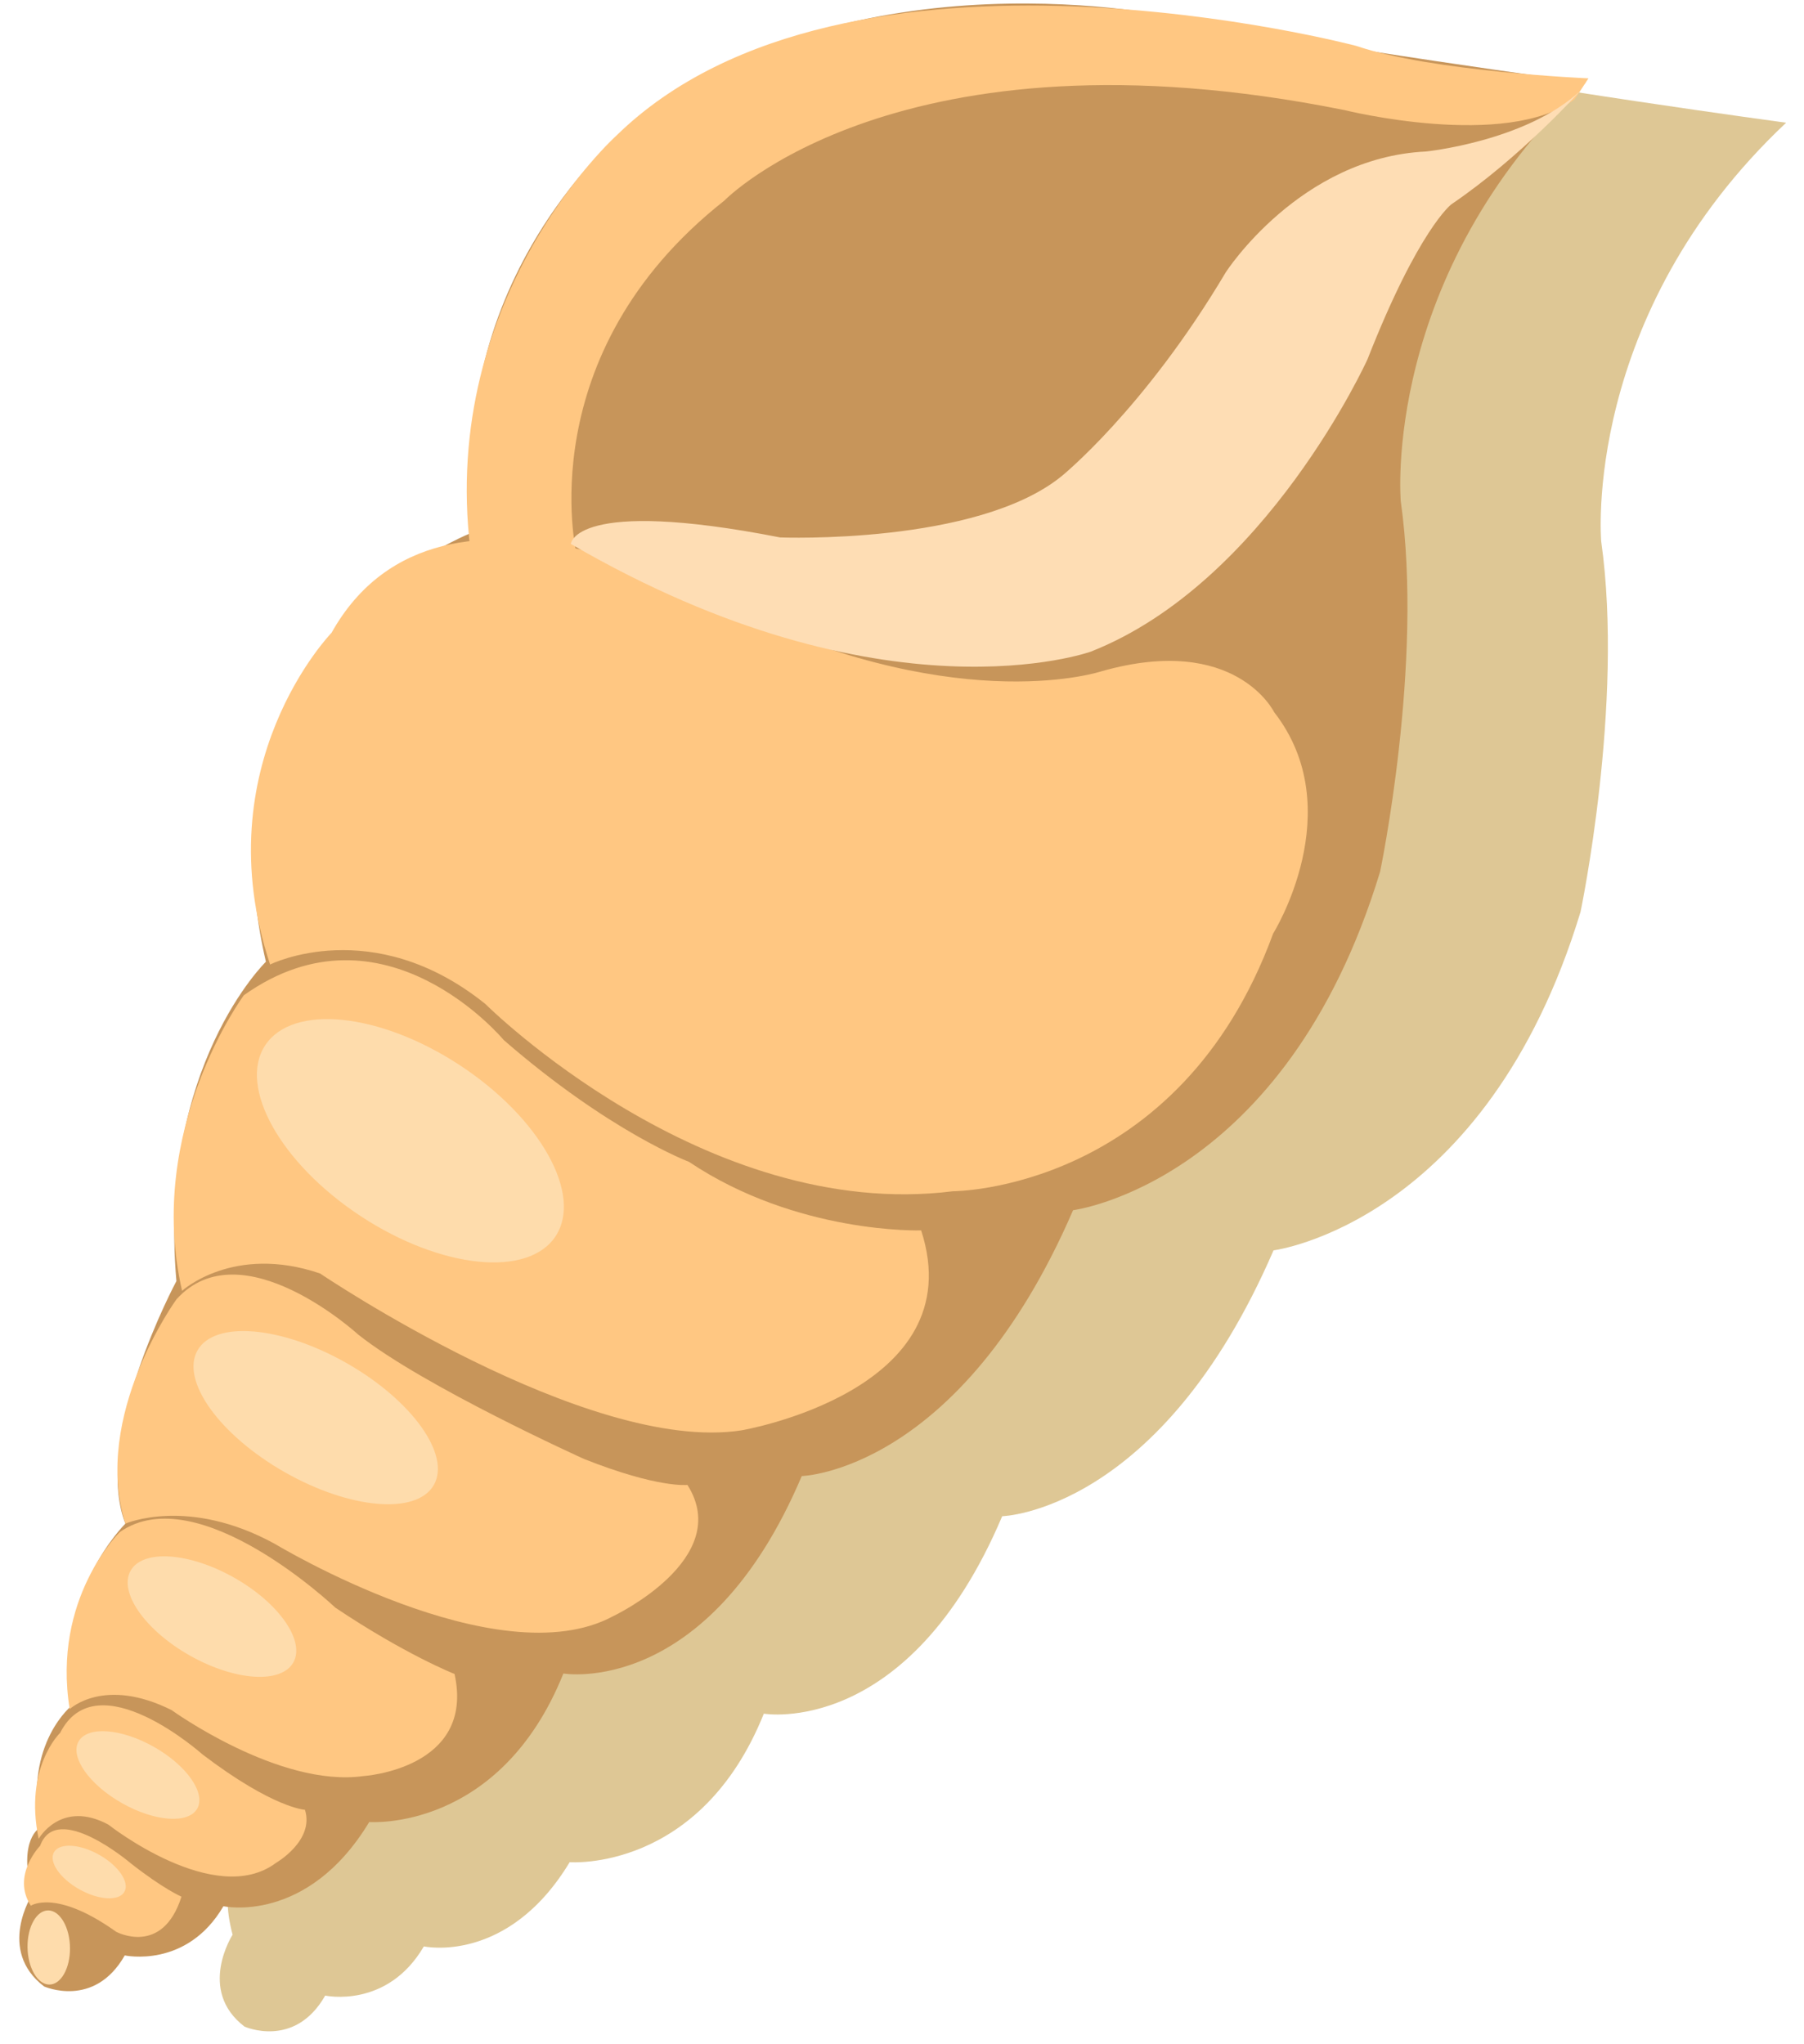
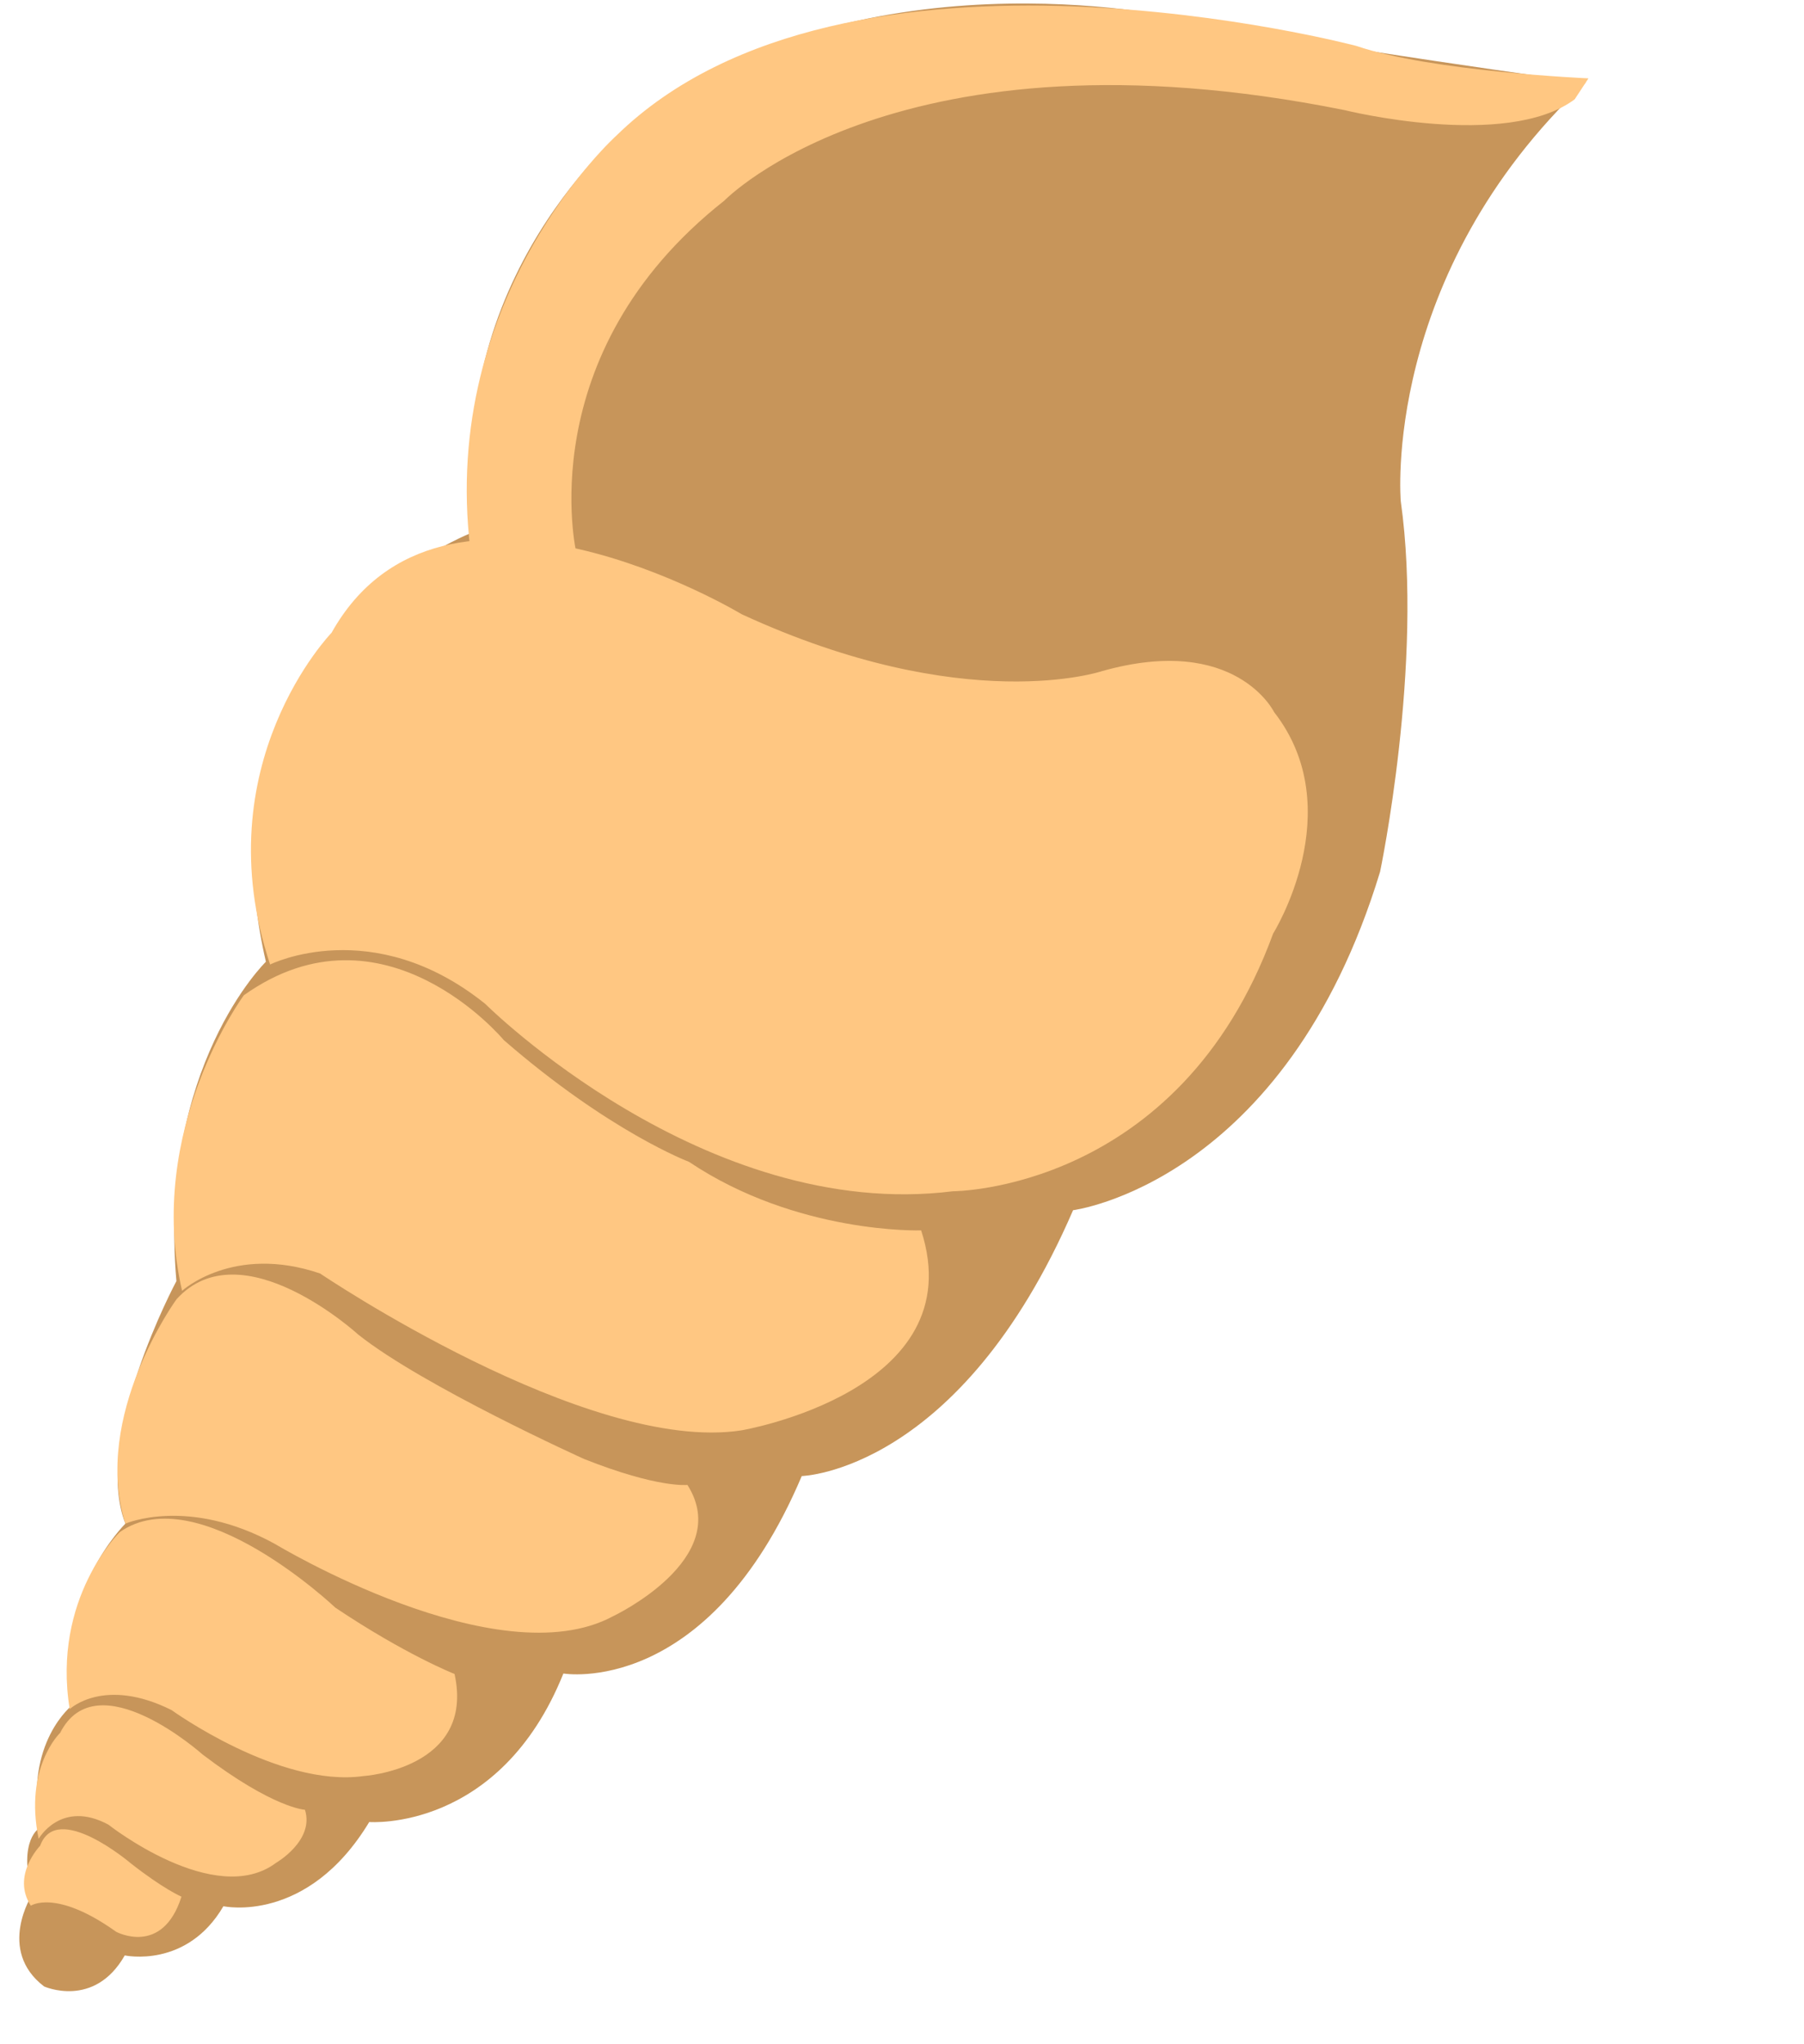
<svg xmlns="http://www.w3.org/2000/svg" version="1.1" viewBox="0 0 90 102">
  <g fill-rule="evenodd">
-     <path d="m12.199 101.12s2.502 1.127 4.025-1.548c0 0 3.092 0.677 4.922-2.454 0 0 4.182 0.922 7.275-4.202 0 0 6.503 0.513 9.686-7.41 0 0 7.191 1.243 11.892-9.852 0 0 7.884-0.196 13.536-13.265 0 0 10.588-1.34 15.316-16.886 0 0 2.179-10.376 1.032-18.49 0 0-0.995-11.269 9.226-20.89 0 0-13.148-1.778-20.424-3.244 0 0-16.017-3.569-27.314 5.404 0 0-9.484 7.618-7.562 20.188 0 0-14.305 5.211-10.544 21.521 0 0-5.394 5.243-4.464 15.934 0 0-4.21 7.85-2.546 12.103 0 0-3.636 3.57-2.64 9.046 0 0-2.418 1.871-1.621 6.123 0 0-1.12 0.564-0.39 3.337 0 0-1.782 2.768 0.595 4.585z" fill="#dec795" />
    <path d="m2.199 99.116s2.502 1.127 4.025-1.548c0 0 3.092 0.677 4.922-2.454 0 0 4.182 0.922 7.275-4.202 0 0 6.503 0.513 9.686-7.41 0 0 7.191 1.243 11.892-9.852 0 0 7.884-0.196 13.536-13.265 0 0 10.588-1.34 15.316-16.886 0 0 2.179-10.376 1.032-18.49 0 0-0.995-11.269 9.226-20.89 0 0-13.148-1.778-20.424-3.244 0 0-16.017-3.569-27.314 5.404 0 0-9.484 7.618-7.562 20.188 0 0-14.305 5.211-10.544 21.521 0 0-5.394 5.243-4.464 15.934 0 0-4.21 7.85-2.546 12.103 0 0-3.636 3.57-2.64 9.046 0 0-2.418 1.871-1.621 6.123 0 0-1.12 0.564-0.39 3.337 0 0-1.782 2.768 0.595 4.585z" fill="#c7955a" />
-     <path d="m63.516 46.581c-4.706 12.869-15.976 12.858-15.976 12.858-12.399 1.555-23.328-9.346-23.328-9.346-5.622-4.521-10.737-1.967-10.737-1.967-3.317-9.97 3.066-16.554 3.066-16.554 5.551-9.909 20.46-0.925 20.46-0.925 11.163 5.154 17.984 2.838 17.984 2.838 6.666-1.877 8.579 2.046 8.579 2.046 3.807 4.884-0.048 11.05-0.048 11.05zm-38.384 5.314c5.278 4.588 9.239 6.075 9.239 6.075 5.404 3.628 11.584 3.422 11.584 3.422 2.61 8.019-8.968 9.978-8.968 9.978-7.697 1.189-21.018-7.828-21.018-7.828-4.335-1.476-6.885 0.865-6.885 0.865-1.861-8.07 3.081-14.747 3.081-14.747 6.983-4.969 12.967 2.235 12.967 2.235zm-7.259 14.696c3.246 2.582 11.259 6.204 11.259 6.204 3.706 1.473 5.163 1.297 5.163 1.297 2.344 3.692-3.706 6.55-3.706 6.55-5.767 3.115-16.876-3.608-16.876-3.608-4.336-2.379-7.458-1.009-7.458-1.009-1.691-5.383 2.554-11.2 2.554-11.2 3.238-3.566 9.064 1.766 9.064 1.766zm-1.141 13.626c3.501 2.348 5.945 3.309 5.945 3.309 1.041 4.744-4.553 5.094-4.553 5.094-4.202 0.585-9.564-3.293-9.564-3.293-3.376-1.685-5.083-0.047-5.083-0.047-0.898-5.545 2.503-8.837 2.503-8.837 3.896-2.726 10.752 3.774 10.752 3.774zm-6.623 7.327c3.532 2.687 5.105 2.757 5.105 2.757 0.485 1.537-1.44 2.647-1.44 2.647-3.055 2.292-8.37-1.908-8.37-1.908-2.365-1.264-3.475 0.71-3.475 0.71-0.743-3.564 1.071-5.286 1.071-5.286 1.838-3.63 7.109 1.08 7.109 1.08zm-8.107 4.553c0.826-2.277 4.532 0.883 4.532 0.883 1.628 1.279 2.52 1.657 2.52 1.657-0.954 2.998-3.258 1.752-3.258 1.752-3.016-2.153-4.257-1.301-4.257-1.301-0.985-1.502 0.463-2.991 0.463-2.991z" fill="#ffc782" />
+     <path d="m63.516 46.581c-4.706 12.869-15.976 12.858-15.976 12.858-12.399 1.555-23.328-9.346-23.328-9.346-5.622-4.521-10.737-1.967-10.737-1.967-3.317-9.97 3.066-16.554 3.066-16.554 5.551-9.909 20.46-0.925 20.46-0.925 11.163 5.154 17.984 2.838 17.984 2.838 6.666-1.877 8.579 2.046 8.579 2.046 3.807 4.884-0.048 11.05-0.048 11.05m-38.384 5.314c5.278 4.588 9.239 6.075 9.239 6.075 5.404 3.628 11.584 3.422 11.584 3.422 2.61 8.019-8.968 9.978-8.968 9.978-7.697 1.189-21.018-7.828-21.018-7.828-4.335-1.476-6.885 0.865-6.885 0.865-1.861-8.07 3.081-14.747 3.081-14.747 6.983-4.969 12.967 2.235 12.967 2.235zm-7.259 14.696c3.246 2.582 11.259 6.204 11.259 6.204 3.706 1.473 5.163 1.297 5.163 1.297 2.344 3.692-3.706 6.55-3.706 6.55-5.767 3.115-16.876-3.608-16.876-3.608-4.336-2.379-7.458-1.009-7.458-1.009-1.691-5.383 2.554-11.2 2.554-11.2 3.238-3.566 9.064 1.766 9.064 1.766zm-1.141 13.626c3.501 2.348 5.945 3.309 5.945 3.309 1.041 4.744-4.553 5.094-4.553 5.094-4.202 0.585-9.564-3.293-9.564-3.293-3.376-1.685-5.083-0.047-5.083-0.047-0.898-5.545 2.503-8.837 2.503-8.837 3.896-2.726 10.752 3.774 10.752 3.774zm-6.623 7.327c3.532 2.687 5.105 2.757 5.105 2.757 0.485 1.537-1.44 2.647-1.44 2.647-3.055 2.292-8.37-1.908-8.37-1.908-2.365-1.264-3.475 0.71-3.475 0.71-0.743-3.564 1.071-5.286 1.071-5.286 1.838-3.63 7.109 1.08 7.109 1.08zm-8.107 4.553c0.826-2.277 4.532 0.883 4.532 0.883 1.628 1.279 2.52 1.657 2.52 1.657-0.954 2.998-3.258 1.752-3.258 1.752-3.016-2.153-4.257-1.301-4.257-1.301-0.985-1.502 0.463-2.991 0.463-2.991z" fill="#ffc782" />
    <path d="m28.761 27.626s-2.374-9.926 7.374-17.615c0 0 8.695-8.992 30.942-4.517 0 0 8.064 2.006 11.482-0.538l0.688-1.046s-7.852-0.343-11.57-1.616c0 0-25.44-6.762-36.929 4.475 0 0-8.835 7.957-7.279 20.672l5.292 0.185z" fill="#ffc782" />
-     <path d="m27.718 61.683c-1.367 2.078-5.718 1.631-9.719-0.999s-6.136-6.448-4.769-8.527c1.367-2.078 5.718-1.631 9.719 0.999s6.136 6.448 4.769 8.527zm-6.073 12.411c-0.855 1.502-4.187 1.215-7.443-0.639-3.256-1.855-5.203-4.576-4.348-6.077 0.854-1.502 4.187-1.216 7.443 0.639s5.202 4.575 4.348 6.077zm-7.015 8.864c-0.613 1.072-2.926 0.912-5.166-0.356-2.239-1.268-3.558-3.165-2.945-4.236 0.614-1.072 2.927-0.912 5.166 0.356 2.24 1.268 3.559 3.165 2.945 4.236zm-4.791 7.286c-0.443 0.774-2.126 0.65-3.76-0.277-1.633-0.926-2.599-2.304-2.157-3.079 0.443-0.774 2.126-0.65 3.76 0.276 1.634 0.927 2.599 2.306 2.157 3.08zm-3.634 4.153c-0.274 0.475-1.281 0.418-2.251-0.129s-1.534-1.375-1.261-1.851c0.274-0.476 1.281-0.418 2.251 0.129 0.97 0.546 1.534 1.375 1.261 1.851zm-2.713 2.799c9e-3 1.022-0.458 1.839-1.043 1.826s-1.067-0.852-1.076-1.873c-8e-3 -1.022 0.459-1.839 1.043-1.826 0.585 0.013 1.067 0.852 1.076 1.873z" fill="#fedcac" />
-     <path d="m28.479 27.141s0.151-2.339 10.44-0.325c0 0 9.8 0.386 14.037-3.051 0 0 4.138-3.339 8.2-10.183 0 0 3.686-5.719 9.976-6.022 0 0 4.985-0.503 7.702-3.022 0 0-2.929 3.281-6.428 5.657 0 0-1.634 1.235-4.183 7.733 0 0-5.049 11.138-13.803 14.586 0 0-10.305 3.717-25.941-5.373z" fill="#feddb4" />
  </g>
</svg>